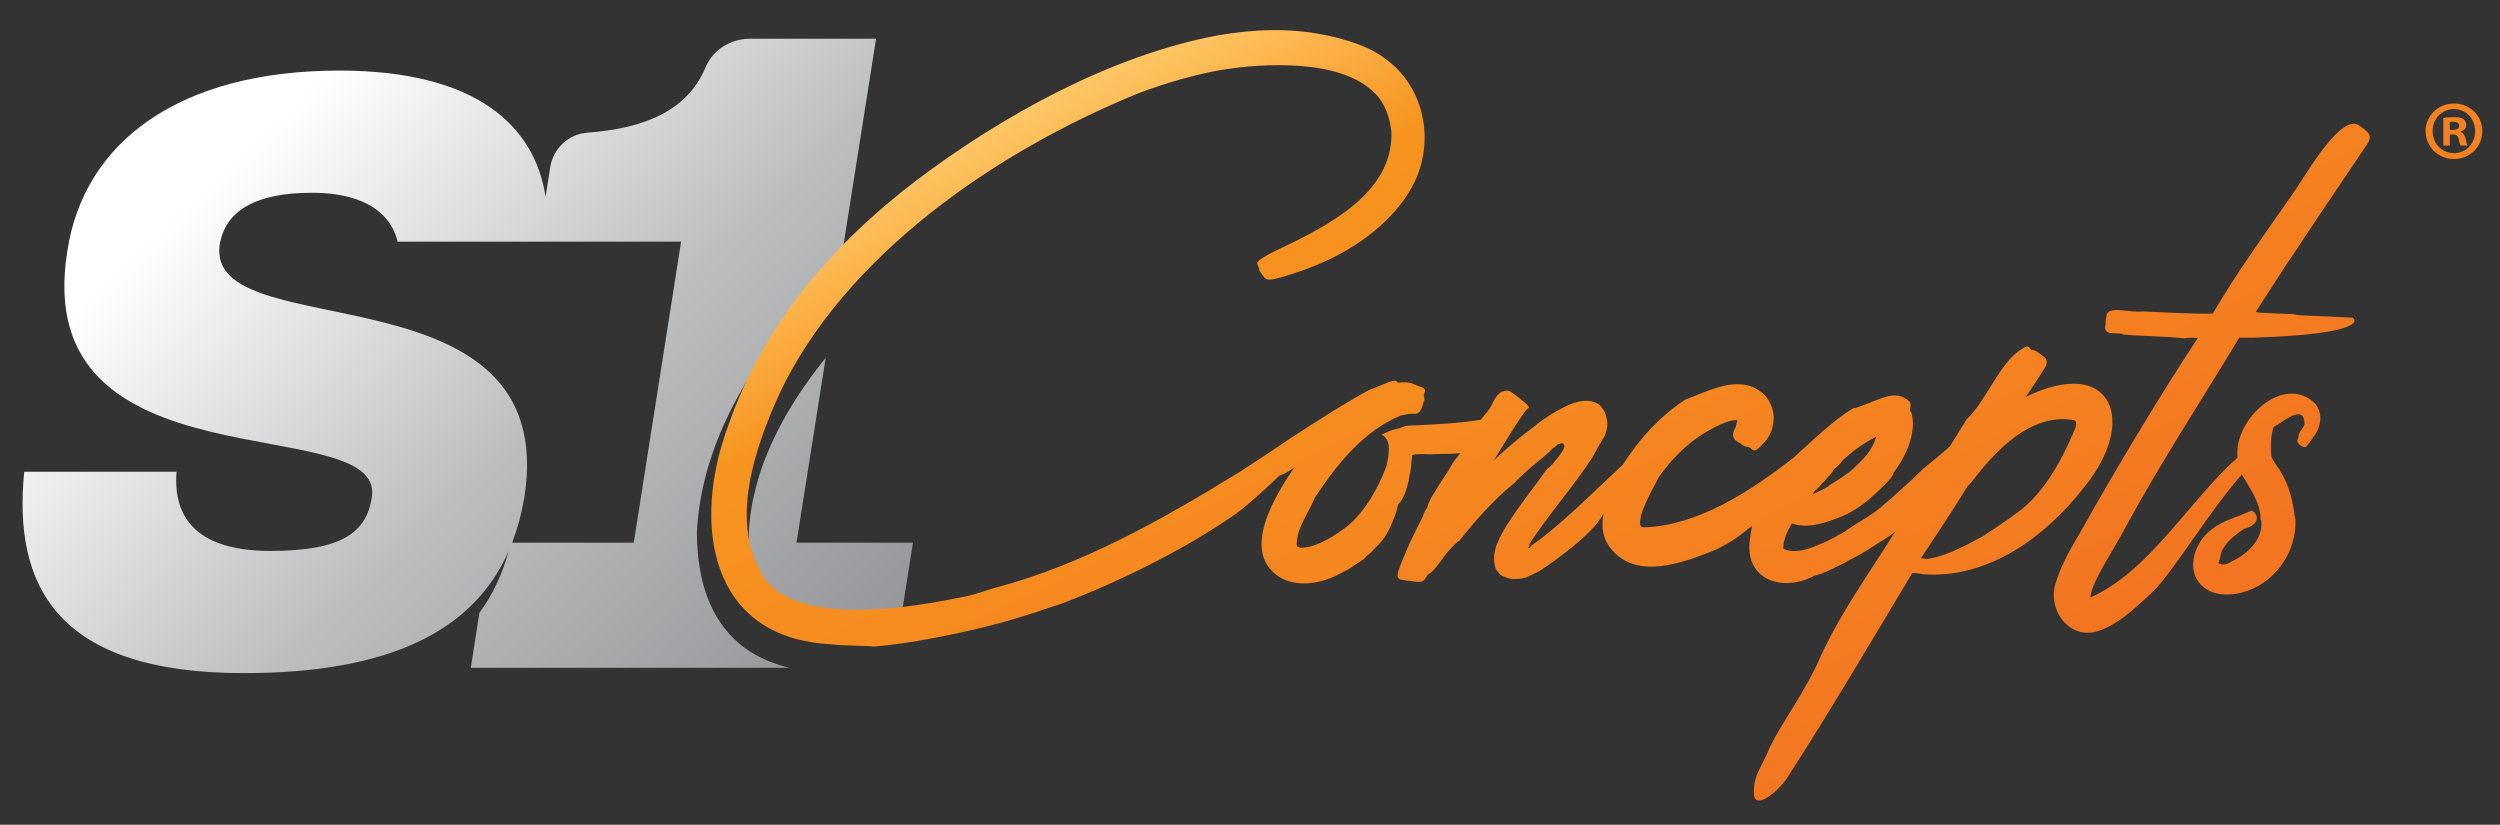
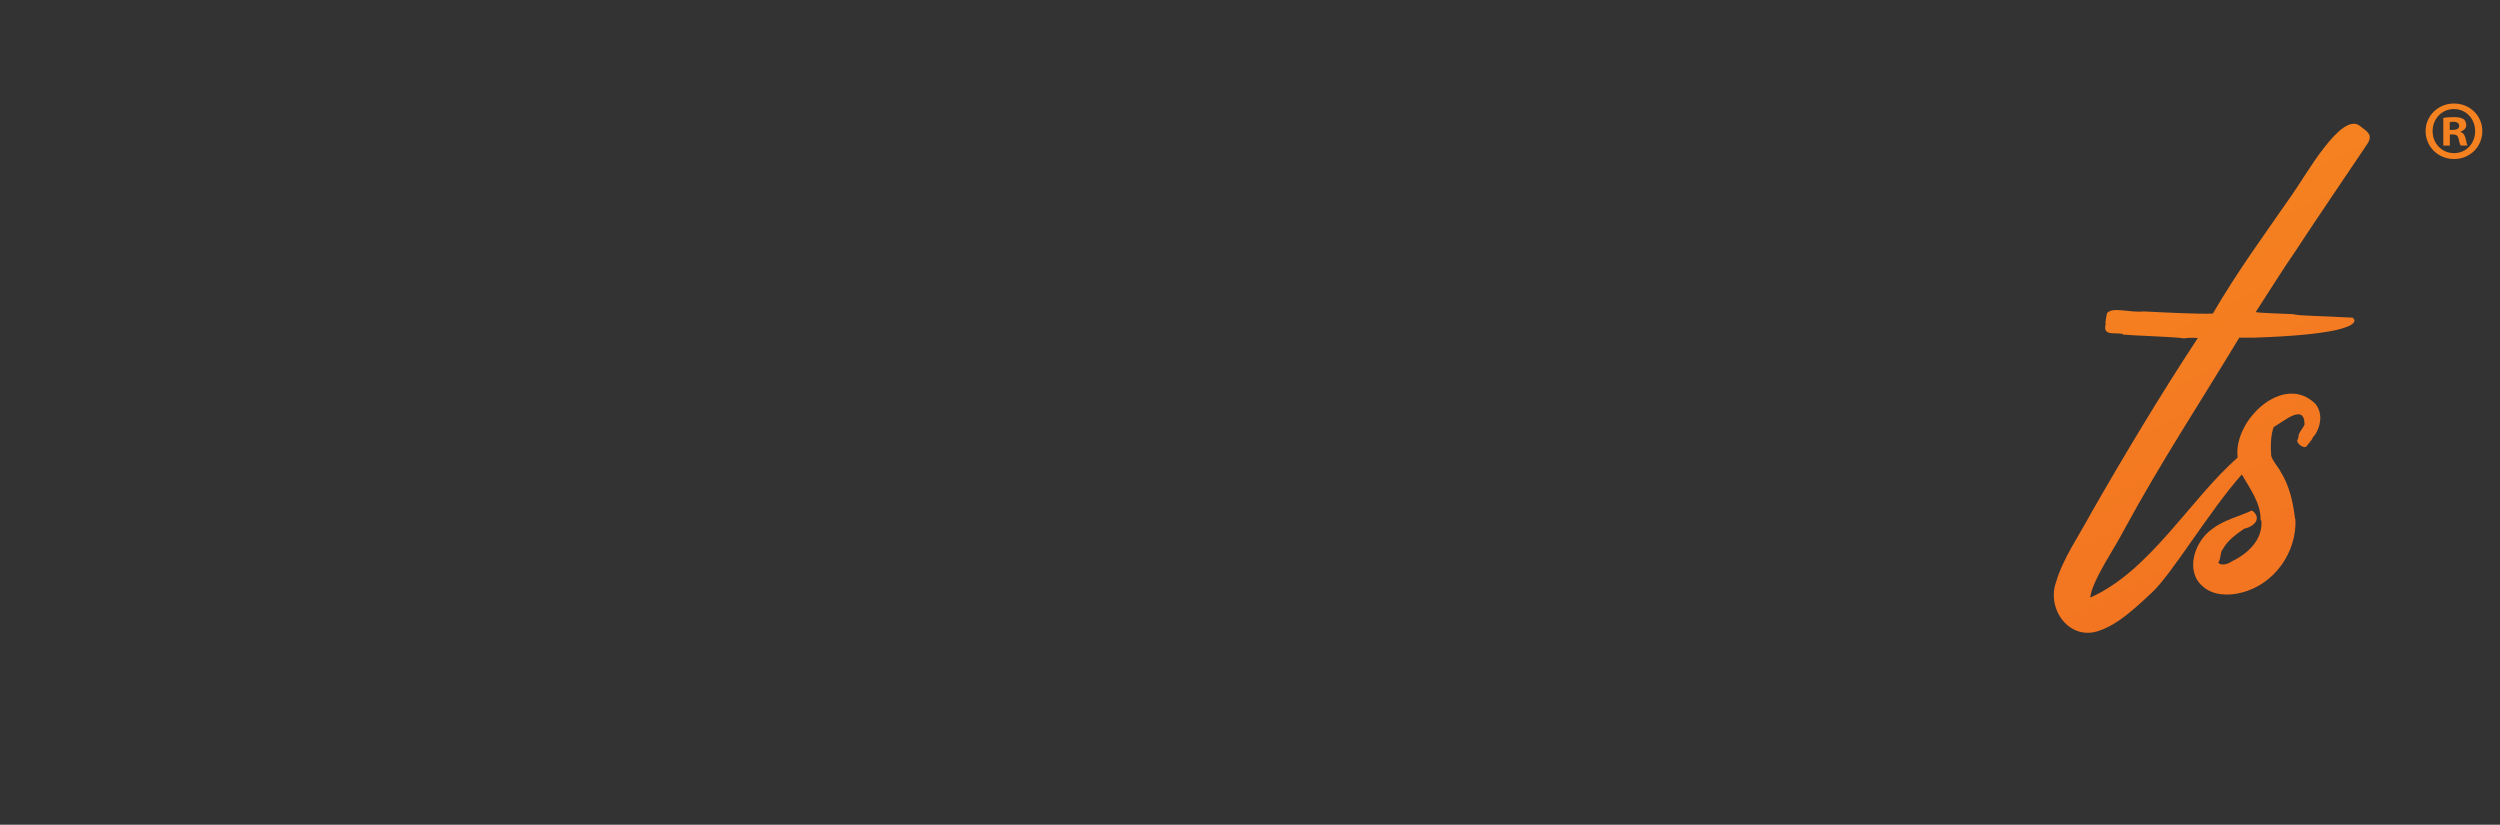
<svg xmlns="http://www.w3.org/2000/svg" version="1.1" id="Layer_1" x="0px" y="0px" viewBox="0 0 275.58 90.91" style="enable-background:new 0 0 275.58 90.91;" xml:space="preserve">
  <rect x="0" y="0" width="275.58" height="90.91" fill="#333333" stroke="none" />
  <style type="text/css">
	.st0{fill:url(#SVGID_1_);}
	.st1{fill:url(#SVGID_2_);}
	.st2{fill:url(#SVGID_3_);}
	.st3{fill:url(#SVGID_4_);}
	.st4{fill:url(#SVGID_5_);}
	.st5{fill:url(#SVGID_6_);}
</style>
  <g>
    <linearGradient id="SVGID_1_" gradientUnits="userSpaceOnUse" x1="41.302" y1="3.033" x2="102.825" y2="68.513">
      <stop offset="0" style="stop-color:#FFFFFF" />
      <stop offset="0.493" style="stop-color:#BBBDBF" />
      <stop offset="1" style="stop-color:#929497" />
    </linearGradient>
-     <path class="st0" d="M87.8,59.82l3.22-20.38c-4.76,5.87-8.19,12.55-8.48,19.37c-0.01,2.13,0.41,5.11,2.45,7.22   c1.1,1.01,2.56,1.55,4.85,1.82c0.64,0.05,1.29,0.07,1.95,0.07c2.6,0,5.19-0.36,7.72-0.93l1.12-7.17H87.8z" />
    <linearGradient id="SVGID_2_" gradientUnits="userSpaceOnUse" x1="30.279" y1="13.39" x2="91.802" y2="78.87">
      <stop offset="0" style="stop-color:#FFFFFF" />
      <stop offset="0.493" style="stop-color:#BBBDBF" />
      <stop offset="1" style="stop-color:#929497" />
    </linearGradient>
-     <path class="st1" d="M76.82,58.73l0-0.04c0.4-8.28,4.46-16.91,11.74-24.96c1.25-1.38,2.59-2.73,4-4.05l4.01-25.41H82.66   c-2.1,0-4.07,1.2-4.88,3.14c-1.98,4.74-6.62,6.74-13.07,7.22c-2.07,0.16-3.75,1.76-4.06,3.82l-0.51,3.23   c-1.2-7.79-7.6-13.9-22.74-13.9c-17.65,0-28.18,7.88-29.98,19.92C3.15,54.28,42.33,45.08,41,54.75c-0.57,3.89-3.23,5.98-11.2,5.98   c-9.49,0-10.63-5.03-10.34-8.73H2.67C1.44,64.43,6.09,74.2,26.86,74.2c16.08,0,25.34-4.65,29.21-13.45   c-0.71,2.56-1.77,4.84-3.23,6.82l-0.94,6.04h35.09c-2.19-0.54-4.04-1.43-5.53-2.69C78.41,68.32,76.85,64.23,76.82,58.73z    M69.86,59.82H56.46c0.59-1.54,1.04-3.2,1.34-4.98c4.08-26-35.1-16.41-33.59-27.8c0.57-3.7,3.8-5.79,10.15-5.79   c6.83,0,8.96,3.11,9.47,5.39h15.52h0.9h14.83L69.86,59.82z" />
  </g>
  <g>
    <linearGradient id="SVGID_3_" gradientUnits="userSpaceOnUse" x1="129.292" y1="0.274" x2="179.839" y2="101.81">
      <stop offset="0" style="stop-color:#FFCF71" />
      <stop offset="0.21" style="stop-color:#F7941F" />
      <stop offset="1" style="stop-color:#F37521" />
    </linearGradient>
-     <path class="st2" d="M229.79,53.64c5.89-7.22,3.06-14.52-6.49-9.89c0.67-0.91,2.29-3.47,2.24-3.44c0.12-0.33,0.11-0.65-0.12-0.89   c-0.24-0.19-0.95-0.77-1.24-0.81c-0.1,0-0.2,0-0.27-0.08l-0.12-0.08c-0.23-0.51-0.64-0.15-0.93,0.04   c-2.36,1.33-3.96,5.79-6.07,7.73c-0.6,0.98-1.21,1.97-1.83,2.95c-1.07,1.04-2.66,2.18-3.19,2.73c-1.14,1.1-2.74,2.56-3.94,3.59   c-1.54,1.4-3.03,2.04-4.52,3.13c-0.11,0.08-0.42,0.26-0.58,0.31c-0.47,0.33-1.76,0.93-2.43,1.2c-1.12,0.47-2.6,0.91-3.71,0.35   c-0.04-0.96,0.45-1.98,0.93-2.78c1.64,0.56,3.26,0.08,5.02-0.58c1.71-0.61,3.12-1.67,4.48-2.98c0.3-0.33,0.81-0.73,1.08-1.08   c0.26-0.24,0.56-0.59,0.62-0.93c1.37-1.79,2.62-4.52,1.97-6.68c-0.03-0.08-0.08-0.13-0.15-0.15c0.02-0.15,0.06-0.46,0.08-0.62   c0.02-0.35-0.23-0.5-0.43-0.66c-0.1-0.03-0.19-0.07-0.27-0.15c-1.22-0.79-3.15,0.32-4.29,0.7c-0.37,0.13-0.98,0.44-1.31,0.42   c-2.26,1.31-4.67,3.73-6.62,5.47c-4.8,3.72-10.46,7.45-16.45,7.67c-0.08,0-0.15-0.01-0.23-0.04l-0.04-0.04h-0.08l-0.04-0.04v-0.04   l-0.04-0.04c0-0.05-0.01-0.13-0.04-0.23c0-0.18,0.03-0.43,0.08-0.62v-0.15c0.35-1.18,0.88-2.27,1.55-3.48c0,0,0.39-0.77,0.39-0.77   c0.12-0.18,0.46-0.63,0.62-0.85c1.41-1.84,3.26-3.53,5.33-4.6c0.83-0.42,1.78-0.91,2.67-0.93l0.08,0.04v0.08   c-0.06,0.18-0.11,0.4-0.15,0.58c-0.48,0.9-0.48,1.44,0.54,1.89l0.23,0.19c0.47,0.29,0.54,0.09,0.89,0.35   c0.34,0.46,0.71,0.1,0.97-0.15c0.41-0.4,0.83-0.77,1.08-1.35c0.16-0.28,0.31-0.69,0.35-1c0.04-0.19,0.09-0.46,0.08-0.66l0.04-0.12   c-0.05-1.1-0.38-2.05-1.24-2.82c-0.13-0.1-0.41-0.29-0.54-0.39c-0.13-0.06-0.38-0.2-0.5-0.27c-2.47-0.98-5.14,0.54-7.42,1.35   c-2.75,1.75-5.13,4.35-6.94,7.2c-3.46,3.21-7,6.81-10.09,8.92l-0.04,0.04c0,0.03-0.01,0.05-0.04,0.08l-0.04,0.08l-0.04,0.04   l-0.12,0.04c-0.09-0.01-0.02-0.16,0.04-0.19l0.04-0.08v-0.12l0.04-0.12c1.53-2.49,5.23-6.86,6.88-9.47   c0.46-0.79,0.88-1.65,1.39-2.4c0.05-0.14,0.12-0.46,0.19-0.58v-0.15c0.02-0.09,0.05-0.26,0.08-0.35c0.02-0.52-0.1-1.04-0.27-1.51   c-0.23-0.44-0.55-0.88-1.04-1.08c-0.18-0.05-0.35-0.1-0.5-0.15c-0.62-0.11-1.26,0.01-1.85,0.19c-1.06,0.34-3.17,1.54-4.33,2.55   c-1.5,1.1-3.26,2.56-4.52,3.79c0.64-1.03,3.33-5.53,3.75-5.72c0.5-0.15-0.96-1.11-1.16-1.31c-0.35-0.2-0.91-0.85-1.31-0.62h-0.08   l-0.12,0.04c-0.44,0.01-0.94,0.7-1.2,1.24c-0.1,0.26-0.34,0.71-0.5,0.85l-0.12,0.19c-0.12,0.08-0.58,0.72-0.68,0.84   c-2.34,0.39-4.69,0.5-7.2,0.63c-0.58-0.01-1.22,0.02-1.74,0.31h-0.08c-0.27,0.07-0.42,0.1-0.73,0.19   c-0.31,0.13-0.87,0.35-1.22,0.52c1.23,0.59,0.77,2.4,0.55,3.48c-2,5.29-4.74,6.93-4.74,6.93s-1.15,0.82-1.66,1.08   c-0.95,0.5-2.04,1.03-3.13,0.97l-0.12-0.04v-0.04h-0.08l-0.04-0.04h-0.04l-0.04-0.04v-0.04h-0.04c-0.1-1.86,1.39-3.76,2.01-5.33   c2.4-3.65,5.42-7.4,9.47-9.04c0.3-0.05,0.66-0.15,0.97-0.19h0.66c0.28-0.05,0.48-0.21,0.58-0.46c0.16-0.2,0.22-0.78,0.39-1.04   c0.03-0.19-0.08-0.39-0.08-0.58c0.02-0.06,0.06-0.17,0.08-0.23c0.27-0.61-0.33-0.56-1.12-0.93c-0.51-0.25-1.2-0.28-1.8-0.18   c-0.07-0.08-0.15-0.15-0.25-0.23c-0.29-0.03-0.71,0.16-1,0.25l-0.03,0.03c-0.08-0.01-1.39,0.59-1.85,0.72   c-2.37,1.25-6.49,3.89-8.77,5.38c-1.72,1.19-3.89,2.6-5.63,3.73c-8.61,5.29-17.21,10.13-26.61,12.65c-1.27,0.31-2.2,0.78-3.57,1.03   c-5.9,1.22-18.16,3.37-22.13-2l-0.06-0.13c-3.87-5.98-1.02-14.19,1.72-20.22c7.16-15.17,23.78-26.72,39.72-33.18   c2.8-1.04,5.8-1.92,8.73-2.47c5.06-0.85,13.44-1.23,17.12,2.47c1.16,1.06,1.68,2.69,1.88,4.23c0.32,6.87-7.26,10.59-12.68,13.15   c-1.34,0.65-2.03,1.11-2.1,1.38c-0.03,0.17,0.16,0.45,0.22,0.66l0.03,0.25c0.37,0.36,0.47,0.95,1.1,0.94   c0.75-0.06,1.63-0.38,2.35-0.59c2.51-0.79,4.87-1.79,7.17-3.29c3.56-2.32,6.8-5.79,7.42-9.92c0.69-4.01-0.88-8.27-4.26-10.61   c-1.64-1.29-4.31-2.11-6.61-2.57c-3.92-0.8-7.86-0.63-11.83,0.06c-11.73,2.2-23.75,8.85-33.24,16.03   c-9.15,6.98-16.76,15.76-20.66,26.95c-4,10.71-2.24,23.52,11.43,24.13c1.29,0.2,3.5,0.1,4.63,0.25c3.66-0.28,9.52-1.39,14.34-2.72   c2.07-0.57,4.35-1.36,6.39-2.03c5.05-1.9,10.39-4.49,14.68-7.01c1.62-0.99,3.55-2.15,5.04-3.29c1.36-1.09,2.98-2.57,4.23-3.79   c0.5-0.15,1.14-0.52,1.68-0.95c-1.83,2.7-4.89,7.55-3.09,10.68c1.76,2.84,5.47,2.51,8.08,1.08c0.43-0.22,1.23-0.59,1.58-0.93   c0.31-0.21,0.84-0.49,1.12-0.73l0.23-0.27c0.3-0.2,0.81-0.71,1.08-1.04c0.31-0.23,0.65-0.7,0.89-1c0.59-0.84,0.96-1.84,1.31-2.78   c0.04-0.21,0.17-0.71,0.23-0.93c0.75-0.59,1.14-2.43,1.27-3.28c0.08-0.27,0.15-0.84,0.15-1.12c0.05-0.29,0.09-0.71,0.12-1   c0.66-0.17,1.37-0.1,2.01-0.08c0.89-0.09,2.46,0.02,3.29-0.15c-0.36,0.58-0.7,0.79-0.93,1.31c-0.28,0.49-0.76,1.23-1.08,1.7   c-0.51,0.74-0.74,1.24-1.16,1.85c-0.07,0.12-0.18,0.37-0.23,0.5c-0.1,0.15-0.18,0.36-0.23,0.62c-0.28,0.41-0.45,0.76-0.5,1.04   c-0.91,1.72-2.09,4.16-2.74,6.14c0,0.1-0.01,0.19-0.04,0.27v0.15c0.05,0.21,0.17,0.33,0.35,0.39c0.15,0,0.54,0.09,0.73,0.12   c0.62-0.04,1.3,0.33,1.82-0.04c0.08-0.1,0.19-0.27,0.35-0.5l0.04-0.12c0.82-0.31,1.81-2.19,2.55-2.86c0.25-0.3,0.65-0.73,0.97-0.89   c1.93-2.45,3.83-4.55,6.07-6.38c0.79-0.83,1.57-1.54,2.55-2.32c0.3-0.26,0.9-0.72,1.16-1l0.12-0.08c0.03-0.03,0.14-0.15,0.35-0.39   c0.15-0.08,0.37-0.24,0.66-0.5h0.12c0.04-0.03,0.14-0.06,0.19-0.08c0.18-0.03,0.3,0.06,0.35,0.23c0,0.13-0.03,0.27-0.08,0.42   c-0.35,0.59-0.58,0.88-0.93,1.28c-0.21,0.31-0.63,0.76-0.89,0.89c-1.2,1.71-2.95,3.88-4.06,5.64c-0.55,0.77-1.13,1.78-1.47,2.67   l-0.08,0.12v0.08c-0.09,0.27-0.18,0.68-0.23,0.97c-0.01,0.67-0.03,1.46,0.46,1.93c0.23,0.42,0.82,0.53,1.24,0.7   c0.64,0.08,1.24,0.05,1.89-0.15l0.12-0.08c0.31-0.12,0.77-0.38,1.08-0.5l0.12-0.08h0.08l0.08-0.08c1.19-0.77,2.57-1.8,3.63-2.67   c1.24-1.05,2.46-2.08,3.36-3.58c-0.28,1.29-0.1,2.72,0.77,3.77c2.81,3.64,8.12,1.58,11.67,0.15c1.6-0.85,1.94-1,3.94-2.61   c-0.1,0.46-0.17,0.9-0.23,1.37c-0.73,4.6,3.59,6.04,7.15,4.1h0.04c0.78-0.16,1.81-0.68,2.51-1.04c0.34-0.1,0.81-0.41,1.12-0.58   c0.94-0.49,1.94-1.02,2.86-1.66c0.69-0.46,1.7-0.99,2.32-1.55c-3.12,4.98-6.31,9.32-8.62,14.65c-2.15,4.4-4.38,7.03-5.61,10.05   c-0.77,1.66-1.4,2.35-1.34,4.21c0.07,1.95,2.91-0.43,3.84-2.04c4.8-7.48,9.06-14.73,13.61-22.3c0.27-0.01,0.94,0.05,1.12,0.12   C219.11,63.87,225.49,59.2,229.79,53.64z M203.51,50.4c1.03-0.93,2.17-1.68,3.32-2.28c-0.47,1.6-1.42,2.47-2.47,3.48   c-0.68,0.65-1.84,1.36-2.7,1.89l-0.15,0.15c-0.44,0.26-0.72,0.37-1.7,0.85c0.05-0.18,0.23-0.39,0.54-0.62l0.43-0.5   c0.16-0.15,0.55-0.54,0.66-0.73c0.32-0.31,0.5-0.5,0.73-0.93c0.33-0.22,0.76-0.64,0.93-0.97C203.11,50.72,203.26,50.6,203.51,50.4z    M222.59,56.34c-2.05,1.53-3.32,2.3-4,2.76c-1.8,0.97-3.92,2.15-5.91,2.47c-0.25,0.1-0.54-0.01-0.93-0.04   c2.05-3.09,3.16-4.74,5.18-8c0.24,0.26,5.21-8.34,11.59-7.23l0.15,0.04c0.21,0.11,0.2,0.31,0.19,0.5l-0.04,0.08v0.12   c-0.13,0.32-0.27,0.74-0.46,1.08C226.61,52.13,224.64,54.81,222.59,56.34z" />
    <linearGradient id="SVGID_4_" gradientUnits="userSpaceOnUse" x1="201.597" y1="-43.999" x2="252.143" y2="57.537">
      <stop offset="0" style="stop-color:#FFCF71" />
      <stop offset="0.21" style="stop-color:#F7941F" />
      <stop offset="1" style="stop-color:#F37521" />
    </linearGradient>
    <path class="st3" d="M253.16,27.49c1.74-2.7,6.37-9.47,7.8-11.63c0.68-1.05-0.08-1.38-0.81-1.97c-2.06-1.68-6.06,5.6-7.57,7.69   c-3.1,4.47-5.88,8.24-8.65,12.98c-1.3,0.1-6.17-0.16-7.57-0.23c-1.72,0.16-3.45-0.55-4.1,0.19c-0.04,0.32-0.21,0.84-0.15,1.2   c-0.33,1.33,0.9,0.92,1.85,1.08l0.04,0.08c1.16,0.12,5.71,0.24,6.76,0.42c0.35-0.09,1.15-0.07,1.51-0.04   c-4.15,6.3-8.3,13.24-11.82,19.4c-1.26,2.36-3.05,4.91-3.79,7.46c-1.13,3.03,1.51,6.65,4.83,5.37c1.91-0.68,3.56-2.14,5.76-4.21   c2.2-2.06,6.32-8.99,9.87-12.98c0.89,1.56,2.12,3.18,2.07,5.06h0.08c0.2,2.09-1.46,3.65-3.17,4.48c-0.42,0.28-1.13,0.6-1.58,0.19   c0.35-0.51,0.16-1.12,0.54-1.55c0.47-0.85,1.28-1.48,2.32-2.2c1.13-0.23,2.01-1.19,0.85-2.01c-1.48,0.7-3.12,1.04-4.44,2.09   c-1.86,1.33-2.96,4.55-1,6.26c1.13,1.03,2.88,1.09,4.33,0.7c3.58-0.92,6.08-4.43,5.91-8.11h-0.04c-0.21-1.78-0.59-3.58-1.55-5.14   c-0.3-0.61-0.89-1.17-1.08-1.82c-0.08-0.98-0.07-2.27,0.27-3.17c1.1-0.62,3.4-2.66,3.4-0.31c0.02,0.14-0.43,0.69-0.54,0.93   c-0.18,0.29-0.07,0.5-0.23,0.77c-0.2,0.37,0.71,1.05,1,0.73c0.12-0.21,0.39-0.47,0.54-0.7c0.05-0.09,0.26-0.5,0.35-0.5   c0.7-1.08,0.9-2.38,0.12-3.44v-0.04h-0.04c-3.5-3.48-9.09,1.82-8.57,5.91c-5.31,4.7-9.66,12.49-16.2,15.42l-0.04-0.04   c0.21-1.84,2.81-5.58,3.71-7.38c4.14-7.62,8.47-14.17,12.71-21.21h1.66c8.49-0.28,9.99-1.13,10.08-1.16l-0.04,0.04h-0.04   c0,0,1.56-0.46,0.85-1.08c-4.46-0.25-5.76-0.18-6.57-0.39c-0.37-0.03-3.88-0.12-4.13-0.23C250.34,31.8,251.62,29.72,253.16,27.49z" />
    <g>
      <linearGradient id="SVGID_5_" gradientUnits="userSpaceOnUse" x1="112.212" y1="75.682" x2="112.212" y2="75.682">
        <stop offset="0" style="stop-color:#FFCF71" />
        <stop offset="0.21" style="stop-color:#F7941F" />
        <stop offset="1" style="stop-color:#F37521" />
      </linearGradient>
-       <path class="st4" d="M112.21,75.68" />
    </g>
  </g>
  <g>
    <linearGradient id="SVGID_6_" gradientUnits="userSpaceOnUse" x1="247.607" y1="-39.041" x2="283.944" y2="45.865">
      <stop offset="0.08" style="stop-color:#F7941F" />
      <stop offset="1" style="stop-color:#F37521" />
    </linearGradient>
    <path class="st5" d="M273.63,14.45c0,1.72-1.35,3.08-3.12,3.08c-1.74,0-3.13-1.35-3.13-3.08c0-1.69,1.39-3.04,3.13-3.04   C272.27,11.41,273.63,12.76,273.63,14.45z M268.15,14.45c0,1.35,1,2.43,2.37,2.43c1.34,0,2.32-1.08,2.32-2.41   c0-1.35-0.98-2.45-2.34-2.45C269.16,12.02,268.15,13.11,268.15,14.45z M270.03,16.05h-0.7V13c0.28-0.06,0.67-0.09,1.17-0.09   c0.58,0,0.83,0.09,1.06,0.22c0.17,0.13,0.3,0.37,0.3,0.67c0,0.33-0.26,0.59-0.63,0.7v0.04c0.3,0.11,0.46,0.33,0.56,0.74   c0.09,0.46,0.15,0.65,0.22,0.76h-0.76c-0.09-0.11-0.15-0.39-0.24-0.74c-0.06-0.33-0.24-0.48-0.63-0.48h-0.33V16.05z M270.05,14.32   h0.33c0.39,0,0.7-0.13,0.7-0.44c0-0.28-0.2-0.46-0.65-0.46c-0.19,0-0.32,0.02-0.39,0.04V14.32z" />
  </g>
</svg>